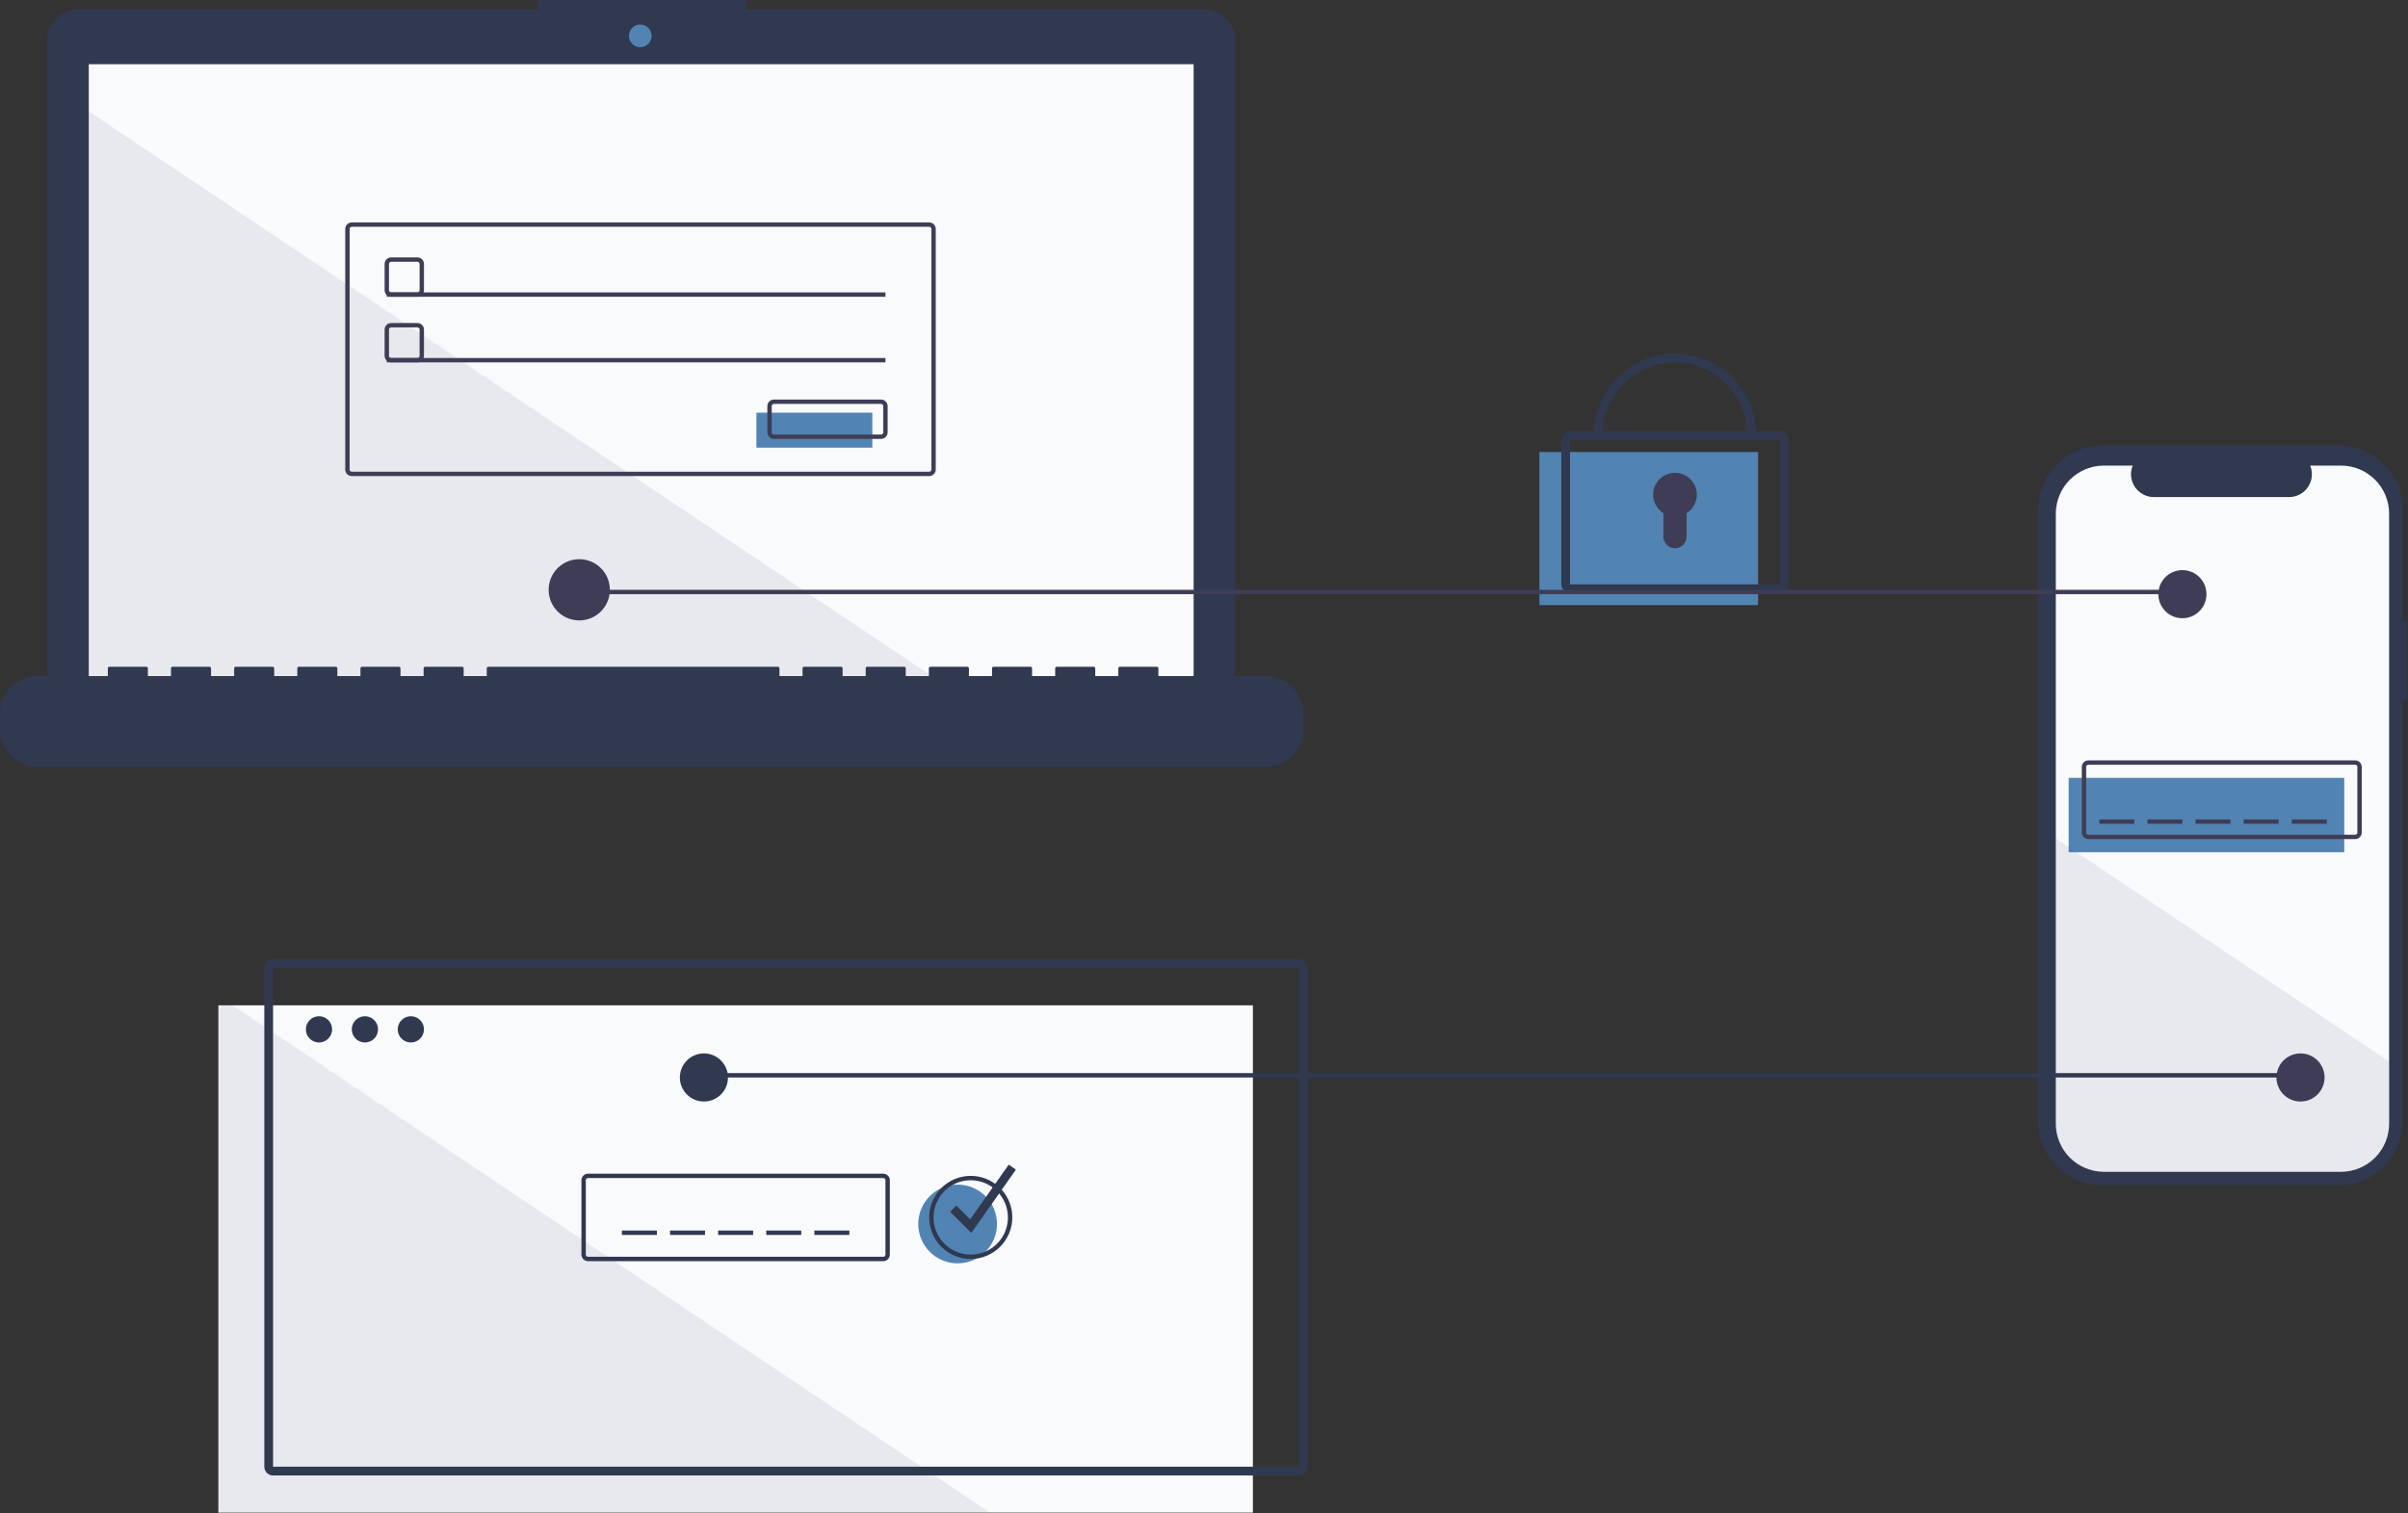
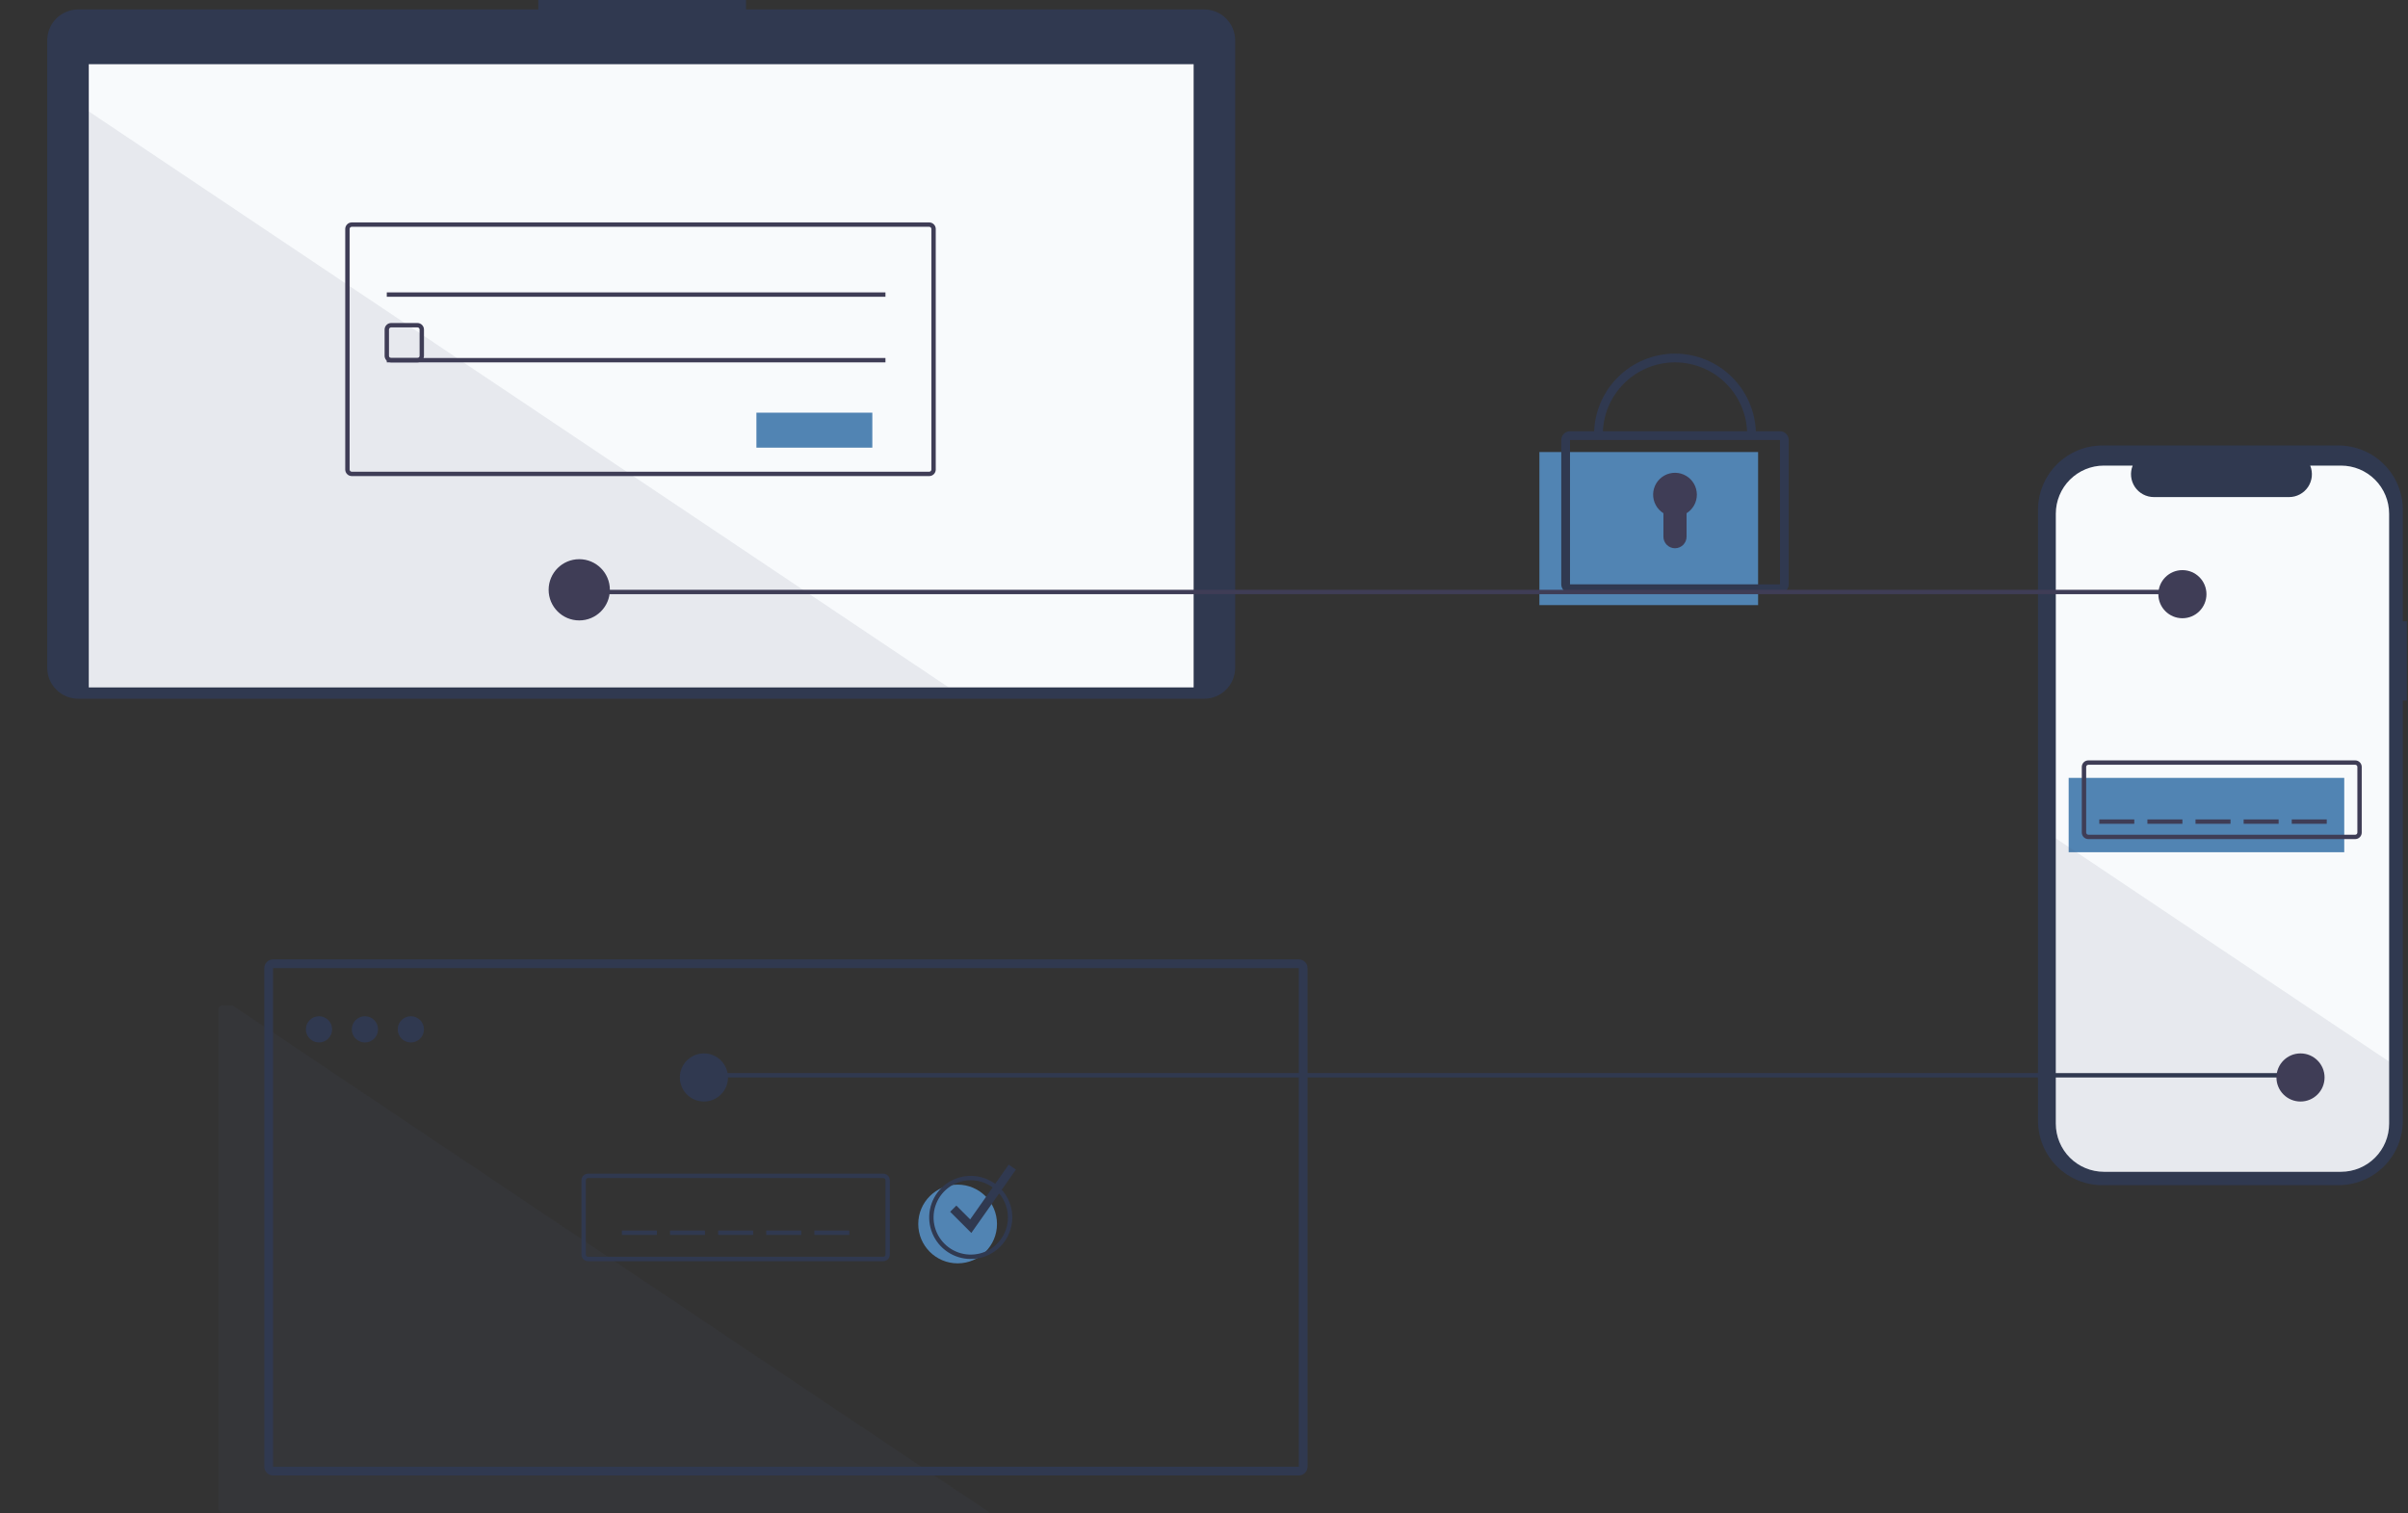
<svg xmlns="http://www.w3.org/2000/svg" width="1101" height="692" viewBox="0 0 1101 692" fill="none">
  <rect x="0" y="0" width="1101" height="692" fill="#333333" stroke="none" />
  <g clip-path="url(#clip0_623_4)">
    <path d="M1100.5 284.091H1098.64V233.176C1098.64 229.306 1097.88 225.474 1096.4 221.898C1094.92 218.323 1092.75 215.075 1090.01 212.338C1087.27 209.602 1084.03 207.431 1080.45 205.95C1076.88 204.469 1073.04 203.707 1069.17 203.707H961.302C957.432 203.707 953.6 204.469 950.025 205.95C946.45 207.431 943.201 209.602 940.465 212.338C937.728 215.075 935.558 218.323 934.077 221.898C932.596 225.474 931.833 229.306 931.833 233.176V512.502C931.833 516.372 932.596 520.204 934.077 523.779C935.558 527.354 937.728 530.603 940.465 533.339C943.201 536.076 946.45 538.246 950.025 539.727C953.6 541.208 957.432 541.97 961.302 541.97H1069.17C1073.04 541.97 1076.88 541.208 1080.45 539.727C1084.03 538.246 1087.27 536.076 1090.01 533.339C1092.75 530.603 1094.92 527.354 1096.4 523.779C1097.88 520.204 1098.64 516.372 1098.64 512.502V320.334H1100.5V284.091Z" fill="#303950" />
    <path d="M1092.37 234.906V513.826C1092.37 519.664 1090.05 525.262 1085.92 529.389C1081.8 533.517 1076.2 535.836 1070.36 535.836H961.971C959.081 535.836 956.22 535.266 953.55 534.16C950.881 533.054 948.455 531.432 946.412 529.388C944.369 527.344 942.749 524.918 941.644 522.248C940.539 519.578 939.97 516.716 939.971 513.826V234.906C939.971 229.072 942.289 223.476 946.415 219.35C950.541 215.224 956.137 212.906 961.971 212.906H975.121C974.476 214.494 974.231 216.215 974.407 217.92C974.583 219.624 975.174 221.259 976.13 222.681C977.086 224.104 978.377 225.269 979.889 226.075C981.401 226.882 983.088 227.305 984.801 227.306H1046.6C1048.32 227.31 1050.01 226.89 1051.52 226.085C1053.04 225.28 1054.33 224.114 1055.29 222.69C1056.24 221.267 1056.83 219.629 1057.01 217.923C1057.18 216.216 1056.93 214.493 1056.28 212.906H1070.36C1076.2 212.906 1081.79 215.223 1085.92 219.349C1090.05 223.475 1092.37 229.07 1092.37 234.906Z" fill="#F8FAFC" />
    <path d="M1071.85 355.707H945.851V389.707H1071.85V355.707Z" fill="#5184b3" />
    <path d="M1076.85 383.707H954.851C954.056 383.706 953.293 383.39 952.731 382.827C952.169 382.265 951.852 381.502 951.851 380.707V350.707C951.852 349.912 952.169 349.149 952.731 348.587C953.293 348.024 954.056 347.708 954.851 347.707H1076.85C1077.65 347.708 1078.41 348.024 1078.97 348.587C1079.53 349.149 1079.85 349.912 1079.85 350.707V380.707C1079.85 381.502 1079.53 382.265 1078.97 382.827C1078.41 383.39 1077.65 383.706 1076.85 383.707ZM954.851 349.707C954.586 349.707 954.332 349.813 954.144 350C953.957 350.188 953.852 350.442 953.851 350.707V380.707C953.851 380.972 953.957 381.226 954.144 381.414C954.332 381.601 954.586 381.707 954.851 381.707H1076.85C1077.12 381.707 1077.37 381.601 1077.56 381.414C1077.75 381.226 1077.85 380.972 1077.85 380.707V350.707C1077.85 350.442 1077.75 350.188 1077.56 350C1077.37 349.813 1077.12 349.707 1076.85 349.707H954.851Z" fill="#3F3D56" />
    <path d="M975.851 374.707H959.851V376.707H975.851V374.707Z" fill="#3F3D56" />
    <path d="M997.851 374.707H981.851V376.707H997.851V374.707Z" fill="#3F3D56" />
    <path d="M1019.85 374.707H1003.85V376.707H1019.85V374.707Z" fill="#3F3D56" />
    <path d="M1041.85 374.707H1025.85V376.707H1041.85V374.707Z" fill="#3F3D56" />
    <path d="M1063.85 374.707H1047.85V376.707H1063.85V374.707Z" fill="#3F3D56" />
    <path opacity="0.1" d="M1092.37 485.467V513.827C1092.37 519.665 1090.05 525.263 1085.92 529.39C1081.8 533.518 1076.2 535.837 1070.36 535.837H961.971C959.081 535.837 956.22 535.267 953.55 534.161C950.881 533.055 948.455 531.433 946.412 529.389C944.369 527.345 942.749 524.919 941.644 522.249C940.539 519.579 939.97 516.717 939.971 513.827V383.367L1092.37 485.467Z" fill="#4E576F" />
-     <path d="M572.851 459.707H99.851V691.707H572.851V459.707Z" fill="#F8FAFC" />
    <path opacity="0.1" d="M452.601 691.707H101.851C101.321 691.705 100.814 691.494 100.439 691.12C100.064 690.745 99.853 690.237 99.851 689.707V461.707C99.853 461.177 100.064 460.669 100.439 460.295C100.814 459.92 101.321 459.709 101.851 459.707H106.291L452.601 691.707Z" fill="#4E576F" />
    <path d="M1051.85 490.707H318.851V492.707H1051.85V490.707Z" fill="#303950" />
    <path d="M550.593 4.318H341.103V0H246.112V4.318H35.759C33.898 4.318 32.056 4.684 30.336 5.396C28.617 6.109 27.055 7.152 25.739 8.468C24.423 9.784 23.38 11.346 22.668 13.065C21.955 14.785 21.589 16.627 21.589 18.488V305.344C21.589 309.102 23.082 312.707 25.739 315.364C28.397 318.021 32.001 319.514 35.759 319.514H550.593C554.351 319.514 557.956 318.021 560.613 315.364C563.27 312.707 564.763 309.102 564.763 305.344V18.488C564.763 16.627 564.397 14.785 563.685 13.065C562.973 11.346 561.929 9.784 560.613 8.468C559.297 7.152 557.735 6.109 556.016 5.396C554.297 4.684 552.454 4.318 550.593 4.318Z" fill="#303950" />
    <path d="M545.761 29.357H40.591V314.337H545.761V29.357Z" fill="#F8FAFC" />
-     <path d="M292.744 21.589C295.606 21.589 297.926 19.269 297.926 16.408C297.926 13.546 295.606 11.227 292.744 11.227C289.883 11.227 287.563 13.546 287.563 16.408C287.563 19.269 289.883 21.589 292.744 21.589Z" fill="#5184b3" />
-     <path d="M190.851 135.707H178.851C178.056 135.706 177.293 135.39 176.731 134.827C176.169 134.265 175.852 133.502 175.851 132.707V120.707C175.852 119.912 176.169 119.149 176.731 118.587C177.293 118.024 178.056 117.708 178.851 117.707H190.851C191.647 117.708 192.409 118.024 192.972 118.587C193.534 119.149 193.85 119.912 193.851 120.707V132.707C193.85 133.502 193.534 134.265 192.972 134.827C192.409 135.39 191.647 135.706 190.851 135.707ZM178.851 119.707C178.586 119.707 178.332 119.813 178.145 120C177.957 120.188 177.852 120.442 177.851 120.707V132.707C177.852 132.972 177.957 133.226 178.145 133.414C178.332 133.601 178.586 133.707 178.851 133.707H190.851C191.116 133.707 191.371 133.601 191.558 133.414C191.746 133.226 191.851 132.972 191.851 132.707V120.707C191.851 120.442 191.746 120.188 191.558 120C191.371 119.813 191.116 119.707 190.851 119.707H178.851Z" fill="#3F3D56" />
    <path d="M404.851 133.707H176.851V135.707H404.851V133.707Z" fill="#3F3D56" />
    <path d="M398.851 188.707H345.851V204.707H398.851V188.707Z" fill="#5184b3" />
-     <path d="M402.851 200.707H353.851C353.056 200.706 352.293 200.39 351.731 199.827C351.169 199.265 350.852 198.502 350.851 197.707V185.707C350.852 184.912 351.169 184.149 351.731 183.587C352.293 183.024 353.056 182.708 353.851 182.707H402.851C403.647 182.708 404.409 183.024 404.972 183.587C405.534 184.149 405.85 184.912 405.851 185.707V197.707C405.85 198.502 405.534 199.265 404.972 199.827C404.409 200.39 403.647 200.706 402.851 200.707ZM353.851 184.707C353.586 184.707 353.332 184.813 353.145 185C352.957 185.188 352.852 185.442 352.851 185.707V197.707C352.852 197.972 352.957 198.226 353.145 198.414C353.332 198.601 353.586 198.707 353.851 198.707H402.851C403.116 198.707 403.371 198.601 403.558 198.414C403.746 198.226 403.851 197.972 403.851 197.707V185.707C403.851 185.442 403.746 185.188 403.558 185C403.371 184.813 403.116 184.707 402.851 184.707H353.851Z" fill="#3F3D56" />
    <path d="M803.851 206.707H703.851V276.707H803.851V206.707Z" fill="#5184b3" />
    <path d="M813.851 271.207H717.851C716.791 271.206 715.774 270.784 715.024 270.034C714.274 269.284 713.852 268.268 713.851 267.207V201.207C713.852 200.147 714.274 199.13 715.024 198.38C715.774 197.63 716.791 197.208 717.851 197.207H813.851C814.912 197.208 815.929 197.63 816.678 198.38C817.428 199.13 817.85 200.147 817.851 201.207V267.207C817.85 268.268 817.428 269.284 816.678 270.034C815.929 270.784 814.912 271.206 813.851 271.207ZM717.851 201.207V267.207H813.854L813.851 201.207H717.851Z" fill="#303950" />
    <path d="M802.851 198.707H798.851C798.851 189.955 795.375 181.561 789.186 175.372C782.997 169.184 774.603 165.707 765.851 165.707C757.099 165.707 748.705 169.184 742.517 175.372C736.328 181.561 732.851 189.955 732.851 198.707H728.851C728.851 188.894 732.75 179.483 739.688 172.544C746.627 165.605 756.038 161.707 765.851 161.707C775.664 161.707 785.075 165.605 792.014 172.544C798.953 179.483 802.851 188.894 802.851 198.707Z" fill="#303950" />
    <path d="M775.851 226.207C775.853 224.466 775.4 222.754 774.538 221.241C773.675 219.729 772.432 218.467 770.933 217.583C769.433 216.698 767.728 216.22 765.987 216.196C764.246 216.173 762.528 216.604 761.005 217.448C759.482 218.292 758.205 219.519 757.302 221.007C756.398 222.496 755.899 224.195 755.854 225.936C755.809 227.676 756.219 229.399 757.044 230.932C757.869 232.466 759.08 233.758 760.557 234.68V245.413C760.557 246.108 760.694 246.797 760.96 247.439C761.226 248.081 761.616 248.665 762.108 249.156C762.599 249.648 763.183 250.038 763.825 250.304C764.468 250.57 765.156 250.707 765.851 250.707C767.255 250.707 768.602 250.149 769.595 249.156C770.588 248.164 771.145 246.817 771.145 245.413V234.68C772.585 233.783 773.772 232.535 774.595 231.053C775.419 229.57 775.851 227.903 775.851 226.207Z" fill="#3F3D56" />
    <path d="M300.351 562.707H284.351V564.707H300.351V562.707Z" fill="#303950" />
    <path d="M322.351 562.707H306.351V564.707H322.351V562.707Z" fill="#303950" />
    <path d="M344.351 562.707H328.351V564.707H344.351V562.707Z" fill="#303950" />
    <path d="M366.351 562.707H350.351V564.707H366.351V562.707Z" fill="#303950" />
    <path d="M388.351 562.707H372.351V564.707H388.351V562.707Z" fill="#303950" />
    <path d="M593.851 674.707H124.851C123.791 674.706 122.774 674.284 122.024 673.534C121.274 672.784 120.853 671.768 120.851 670.707V442.707C120.853 441.647 121.274 440.63 122.024 439.88C122.774 439.13 123.791 438.708 124.851 438.707H593.851C594.911 438.708 595.928 439.13 596.678 439.88C597.428 440.63 597.85 441.646 597.851 442.707V670.707C597.85 671.768 597.428 672.784 596.678 673.534C595.928 674.284 594.911 674.706 593.851 674.707ZM124.851 442.707V670.707H593.854L593.851 442.707H124.851Z" fill="#303950" />
    <path d="M145.851 476.707C149.165 476.707 151.851 474.021 151.851 470.707C151.851 467.393 149.165 464.707 145.851 464.707C142.538 464.707 139.851 467.393 139.851 470.707C139.851 474.021 142.538 476.707 145.851 476.707Z" fill="#303950" />
    <path d="M166.851 476.707C170.165 476.707 172.851 474.021 172.851 470.707C172.851 467.393 170.165 464.707 166.851 464.707C163.538 464.707 160.851 467.393 160.851 470.707C160.851 474.021 163.538 476.707 166.851 476.707Z" fill="#303950" />
    <path d="M187.851 476.707C191.165 476.707 193.851 474.021 193.851 470.707C193.851 467.393 191.165 464.707 187.851 464.707C184.538 464.707 181.851 467.393 181.851 470.707C181.851 474.021 184.538 476.707 187.851 476.707Z" fill="#303950" />
    <path d="M403.851 576.707H268.851C268.056 576.706 267.293 576.39 266.731 575.827C266.169 575.265 265.852 574.502 265.851 573.707V539.707C265.852 538.912 266.169 538.149 266.731 537.587C267.293 537.024 268.056 536.708 268.851 536.707H403.851C404.647 536.708 405.409 537.024 405.972 537.587C406.534 538.149 406.85 538.912 406.851 539.707V573.707C406.85 574.502 406.534 575.265 405.972 575.827C405.409 576.39 404.647 576.706 403.851 576.707ZM268.851 538.707C268.586 538.707 268.332 538.813 268.145 539C267.957 539.188 267.852 539.442 267.851 539.707V573.707C267.852 573.972 267.957 574.226 268.145 574.414C268.332 574.601 268.586 574.707 268.851 574.707H403.851C404.116 574.707 404.371 574.601 404.558 574.414C404.746 574.226 404.851 573.972 404.851 573.707V539.707C404.851 539.442 404.746 539.188 404.558 539C404.371 538.813 404.116 538.707 403.851 538.707H268.851Z" fill="#303950" />
    <path d="M437.851 577.707C447.792 577.707 455.851 569.648 455.851 559.707C455.851 549.766 447.792 541.707 437.851 541.707C427.91 541.707 419.851 549.766 419.851 559.707C419.851 569.648 427.91 577.707 437.851 577.707Z" fill="#5184b3" />
    <path d="M443.851 575.707C440.094 575.707 436.42 574.593 433.296 572.505C430.171 570.417 427.736 567.45 426.298 563.978C424.86 560.506 424.483 556.686 425.216 553C425.95 549.315 427.759 545.929 430.416 543.272C433.074 540.615 436.459 538.805 440.145 538.072C443.83 537.339 447.651 537.715 451.122 539.153C454.594 540.591 457.562 543.027 459.649 546.151C461.737 549.276 462.851 552.949 462.851 556.707C462.846 561.744 460.842 566.574 457.28 570.136C453.718 573.698 448.889 575.701 443.851 575.707ZM443.851 539.707C440.489 539.707 437.202 540.704 434.407 542.572C431.611 544.44 429.432 547.095 428.145 550.201C426.859 553.308 426.522 556.726 427.178 560.024C427.834 563.321 429.453 566.35 431.831 568.728C434.208 571.105 437.237 572.724 440.535 573.38C443.832 574.036 447.251 573.7 450.357 572.413C453.463 571.126 456.118 568.947 457.986 566.152C459.854 563.356 460.851 560.069 460.851 556.707C460.846 552.2 459.054 547.879 455.867 544.692C452.68 541.505 448.358 539.712 443.851 539.707Z" fill="#303950" />
    <path d="M444.118 563.803L434.437 554.121L437.265 551.293L443.584 557.611L461.216 532.555L464.487 534.858L444.118 563.803Z" fill="#303950" />
    <path opacity="0.1" d="M433.761 314.337H40.591V50.947L433.761 314.337Z" fill="#4E576F" />
-     <path d="M578.948 309.151H529.646V305.599C529.646 305.506 529.627 305.415 529.592 305.329C529.557 305.244 529.505 305.166 529.439 305.101C529.374 305.035 529.296 304.984 529.211 304.948C529.125 304.913 529.034 304.895 528.941 304.895H512.038C511.945 304.895 511.854 304.913 511.768 304.948C511.683 304.984 511.605 305.035 511.54 305.101C511.474 305.166 511.422 305.244 511.387 305.329C511.352 305.415 511.333 305.506 511.333 305.599V309.151H500.769V305.599C500.769 305.506 500.75 305.415 500.715 305.329C500.68 305.244 500.628 305.166 500.562 305.101C500.497 305.035 500.419 304.984 500.334 304.948C500.248 304.913 500.157 304.895 500.064 304.895H483.161C483.068 304.895 482.977 304.913 482.891 304.948C482.806 304.984 482.728 305.035 482.663 305.101C482.597 305.166 482.545 305.244 482.51 305.329C482.475 305.415 482.456 305.506 482.456 305.599V309.151H471.892V305.599C471.892 305.506 471.873 305.415 471.838 305.329C471.803 305.244 471.751 305.166 471.685 305.101C471.62 305.035 471.542 304.984 471.457 304.948C471.371 304.913 471.28 304.895 471.187 304.895H454.284C454.191 304.895 454.1 304.913 454.014 304.948C453.929 304.984 453.851 305.035 453.786 305.101C453.72 305.166 453.668 305.244 453.633 305.329C453.598 305.415 453.579 305.506 453.579 305.599V309.151H443.015V305.599C443.015 305.506 442.997 305.415 442.961 305.329C442.926 305.244 442.874 305.166 442.808 305.101C442.743 305.035 442.665 304.984 442.58 304.948C442.495 304.913 442.403 304.895 442.31 304.895H425.407C425.314 304.895 425.223 304.913 425.137 304.948C425.052 304.984 424.974 305.035 424.909 305.101C424.843 305.166 424.792 305.244 424.756 305.329C424.721 305.415 424.703 305.506 424.703 305.599V309.151H414.138V305.599C414.138 305.506 414.12 305.415 414.084 305.329C414.049 305.244 413.997 305.166 413.932 305.101C413.866 305.035 413.788 304.984 413.703 304.948C413.618 304.913 413.526 304.895 413.433 304.895H396.53C396.437 304.895 396.346 304.913 396.26 304.948C396.175 304.984 396.097 305.035 396.032 305.101C395.966 305.166 395.915 305.244 395.879 305.329C395.844 305.415 395.826 305.506 395.826 305.599V309.151H385.261V305.599C385.261 305.506 385.243 305.415 385.207 305.329C385.172 305.244 385.12 305.166 385.055 305.101C384.989 305.035 384.912 304.984 384.826 304.948C384.741 304.913 384.649 304.895 384.557 304.895H367.653C367.56 304.895 367.469 304.913 367.383 304.948C367.298 304.984 367.22 305.035 367.155 305.101C367.09 305.166 367.038 305.244 367.002 305.329C366.967 305.415 366.949 305.506 366.949 305.599V309.151H356.384V305.599C356.384 305.506 356.366 305.415 356.33 305.329C356.295 305.244 356.243 305.166 356.178 305.101C356.112 305.035 356.035 304.984 355.949 304.948C355.864 304.913 355.772 304.895 355.68 304.895H223.268C223.176 304.895 223.084 304.913 222.999 304.948C222.913 304.984 222.836 305.035 222.77 305.101C222.705 305.166 222.653 305.244 222.617 305.329C222.582 305.415 222.564 305.506 222.564 305.599V309.151H211.999V305.599C211.999 305.506 211.981 305.415 211.945 305.329C211.91 305.244 211.858 305.166 211.793 305.101C211.727 305.035 211.65 304.984 211.564 304.948C211.479 304.913 211.387 304.895 211.295 304.895H194.391C194.299 304.895 194.207 304.913 194.122 304.948C194.036 304.984 193.959 305.035 193.893 305.101C193.828 305.166 193.776 305.244 193.74 305.329C193.705 305.415 193.687 305.506 193.687 305.599V309.151H183.122V305.599C183.122 305.506 183.104 305.415 183.069 305.329C183.033 305.244 182.981 305.166 182.916 305.101C182.85 305.035 182.773 304.984 182.687 304.948C182.602 304.913 182.51 304.895 182.418 304.895H165.514C165.422 304.895 165.33 304.913 165.245 304.948C165.159 304.984 165.082 305.035 165.016 305.101C164.951 305.166 164.899 305.244 164.864 305.329C164.828 305.415 164.81 305.506 164.81 305.599V309.151H154.245V305.599C154.245 305.506 154.227 305.415 154.192 305.329C154.156 305.244 154.104 305.166 154.039 305.101C153.974 305.035 153.896 304.984 153.81 304.948C153.725 304.913 153.633 304.895 153.541 304.895H136.637C136.545 304.895 136.453 304.913 136.368 304.948C136.282 304.984 136.205 305.035 136.139 305.101C136.074 305.166 136.022 305.244 135.987 305.329C135.951 305.415 135.933 305.506 135.933 305.599V309.151H125.368V305.599C125.368 305.506 125.35 305.415 125.315 305.329C125.279 305.244 125.227 305.166 125.162 305.101C125.097 305.035 125.019 304.984 124.933 304.948C124.848 304.913 124.756 304.895 124.664 304.895H107.76C107.668 304.895 107.576 304.913 107.491 304.948C107.405 304.984 107.328 305.035 107.262 305.101C107.197 305.166 107.145 305.244 107.11 305.329C107.074 305.415 107.056 305.506 107.056 305.599V309.151H96.491V305.599C96.491 305.506 96.473 305.415 96.438 305.329C96.402 305.244 96.35 305.166 96.285 305.101C96.22 305.035 96.142 304.984 96.056 304.948C95.971 304.913 95.879 304.895 95.787 304.895H78.883C78.791 304.895 78.699 304.913 78.614 304.948C78.528 304.984 78.451 305.035 78.385 305.101C78.32 305.166 78.268 305.244 78.233 305.329C78.197 305.415 78.179 305.506 78.179 305.599V309.151H67.614V305.599C67.614 305.506 67.596 305.415 67.561 305.329C67.525 305.244 67.473 305.166 67.408 305.101C67.343 305.035 67.265 304.984 67.18 304.948C67.094 304.913 67.002 304.895 66.91 304.895H50.006C49.914 304.895 49.822 304.913 49.737 304.948C49.651 304.984 49.574 305.035 49.508 305.101C49.443 305.166 49.391 305.244 49.356 305.329C49.32 305.415 49.302 305.506 49.302 305.599V309.151H16.904C14.684 309.151 12.486 309.588 10.435 310.438C8.384 311.287 6.521 312.532 4.951 314.102C3.381 315.672 2.136 317.535 1.287 319.586C0.437 321.637 -1.31322e-06 323.835 0 326.055V333.698C1.06086e-05 338.181 1.781 342.481 4.951 345.651C8.121 348.821 12.421 350.602 16.904 350.602H578.948C581.168 350.602 583.366 350.164 585.416 349.315C587.467 348.465 589.331 347.22 590.9 345.651C592.47 344.081 593.715 342.218 594.565 340.167C595.414 338.116 595.851 335.918 595.851 333.698V326.055C595.851 323.835 595.414 321.637 594.565 319.586C593.715 317.535 592.47 315.672 590.9 314.102C589.331 312.532 587.467 311.287 585.416 310.438C583.366 309.588 581.168 309.151 578.948 309.151Z" fill="#303950" />
    <path d="M424.851 217.707H160.851C160.056 217.706 159.293 217.39 158.731 216.827C158.169 216.265 157.852 215.502 157.851 214.707V104.707C157.852 103.912 158.169 103.149 158.731 102.587C159.293 102.024 160.056 101.708 160.851 101.707H424.851C425.647 101.708 426.409 102.024 426.972 102.587C427.534 103.149 427.85 103.912 427.851 104.707V214.707C427.85 215.502 427.534 216.265 426.972 216.827C426.409 217.39 425.647 217.706 424.851 217.707ZM160.851 103.707C160.586 103.707 160.332 103.813 160.145 104C159.957 104.188 159.852 104.442 159.851 104.707V214.707C159.852 214.972 159.957 215.226 160.145 215.414C160.332 215.601 160.586 215.707 160.851 215.707H424.851C425.116 215.707 425.371 215.601 425.558 215.414C425.746 215.226 425.851 214.972 425.851 214.707V104.707C425.851 104.442 425.746 104.188 425.558 104C425.371 103.813 425.116 103.707 424.851 103.707H160.851Z" fill="#3F3D56" />
    <path d="M190.851 165.707H178.851C178.056 165.706 177.293 165.39 176.731 164.827C176.169 164.265 175.852 163.502 175.851 162.707V150.707C175.852 149.912 176.169 149.149 176.731 148.587C177.293 148.024 178.056 147.708 178.851 147.707H190.851C191.647 147.708 192.409 148.024 192.972 148.587C193.534 149.149 193.85 149.912 193.851 150.707V162.707C193.85 163.502 193.534 164.265 192.972 164.827C192.409 165.39 191.647 165.706 190.851 165.707ZM178.851 149.707C178.586 149.707 178.332 149.813 178.145 150C177.957 150.188 177.852 150.442 177.851 150.707V162.707C177.852 162.972 177.957 163.226 178.145 163.414C178.332 163.601 178.586 163.707 178.851 163.707H190.851C191.116 163.707 191.371 163.601 191.558 163.414C191.746 163.226 191.851 162.972 191.851 162.707V150.707C191.851 150.442 191.746 150.188 191.558 150C191.371 149.813 191.116 149.707 190.851 149.707H178.851Z" fill="#3F3D56" />
    <path d="M404.851 163.707H176.851V165.707H404.851V163.707Z" fill="#3F3D56" />
    <path d="M997.851 269.707H264.851V271.707H997.851V269.707Z" fill="#3F3D56" />
    <path d="M264.851 283.707C272.583 283.707 278.851 277.439 278.851 269.707C278.851 261.975 272.583 255.707 264.851 255.707C257.119 255.707 250.851 261.975 250.851 269.707C250.851 277.439 257.119 283.707 264.851 283.707Z" fill="#3F3D56" />
    <path d="M997.851 282.707C1003.93 282.707 1008.85 277.782 1008.85 271.707C1008.85 265.632 1003.93 260.707 997.851 260.707C991.776 260.707 986.851 265.632 986.851 271.707C986.851 277.782 991.776 282.707 997.851 282.707Z" fill="#3F3D56" />
    <path d="M1051.85 503.707C1057.93 503.707 1062.85 498.782 1062.85 492.707C1062.85 486.632 1057.93 481.707 1051.85 481.707C1045.78 481.707 1040.85 486.632 1040.85 492.707C1040.85 498.782 1045.78 503.707 1051.85 503.707Z" fill="#3F3D56" />
    <path d="M321.851 503.707C327.926 503.707 332.851 498.782 332.851 492.707C332.851 486.632 327.926 481.707 321.851 481.707C315.776 481.707 310.851 486.632 310.851 492.707C310.851 498.782 315.776 503.707 321.851 503.707Z" fill="#303950" />
  </g>
  <defs>
    <clipPath id="clip0_623_4">
      <rect width="1100.5" height="691.707" fill="white" />
    </clipPath>
  </defs>
</svg>